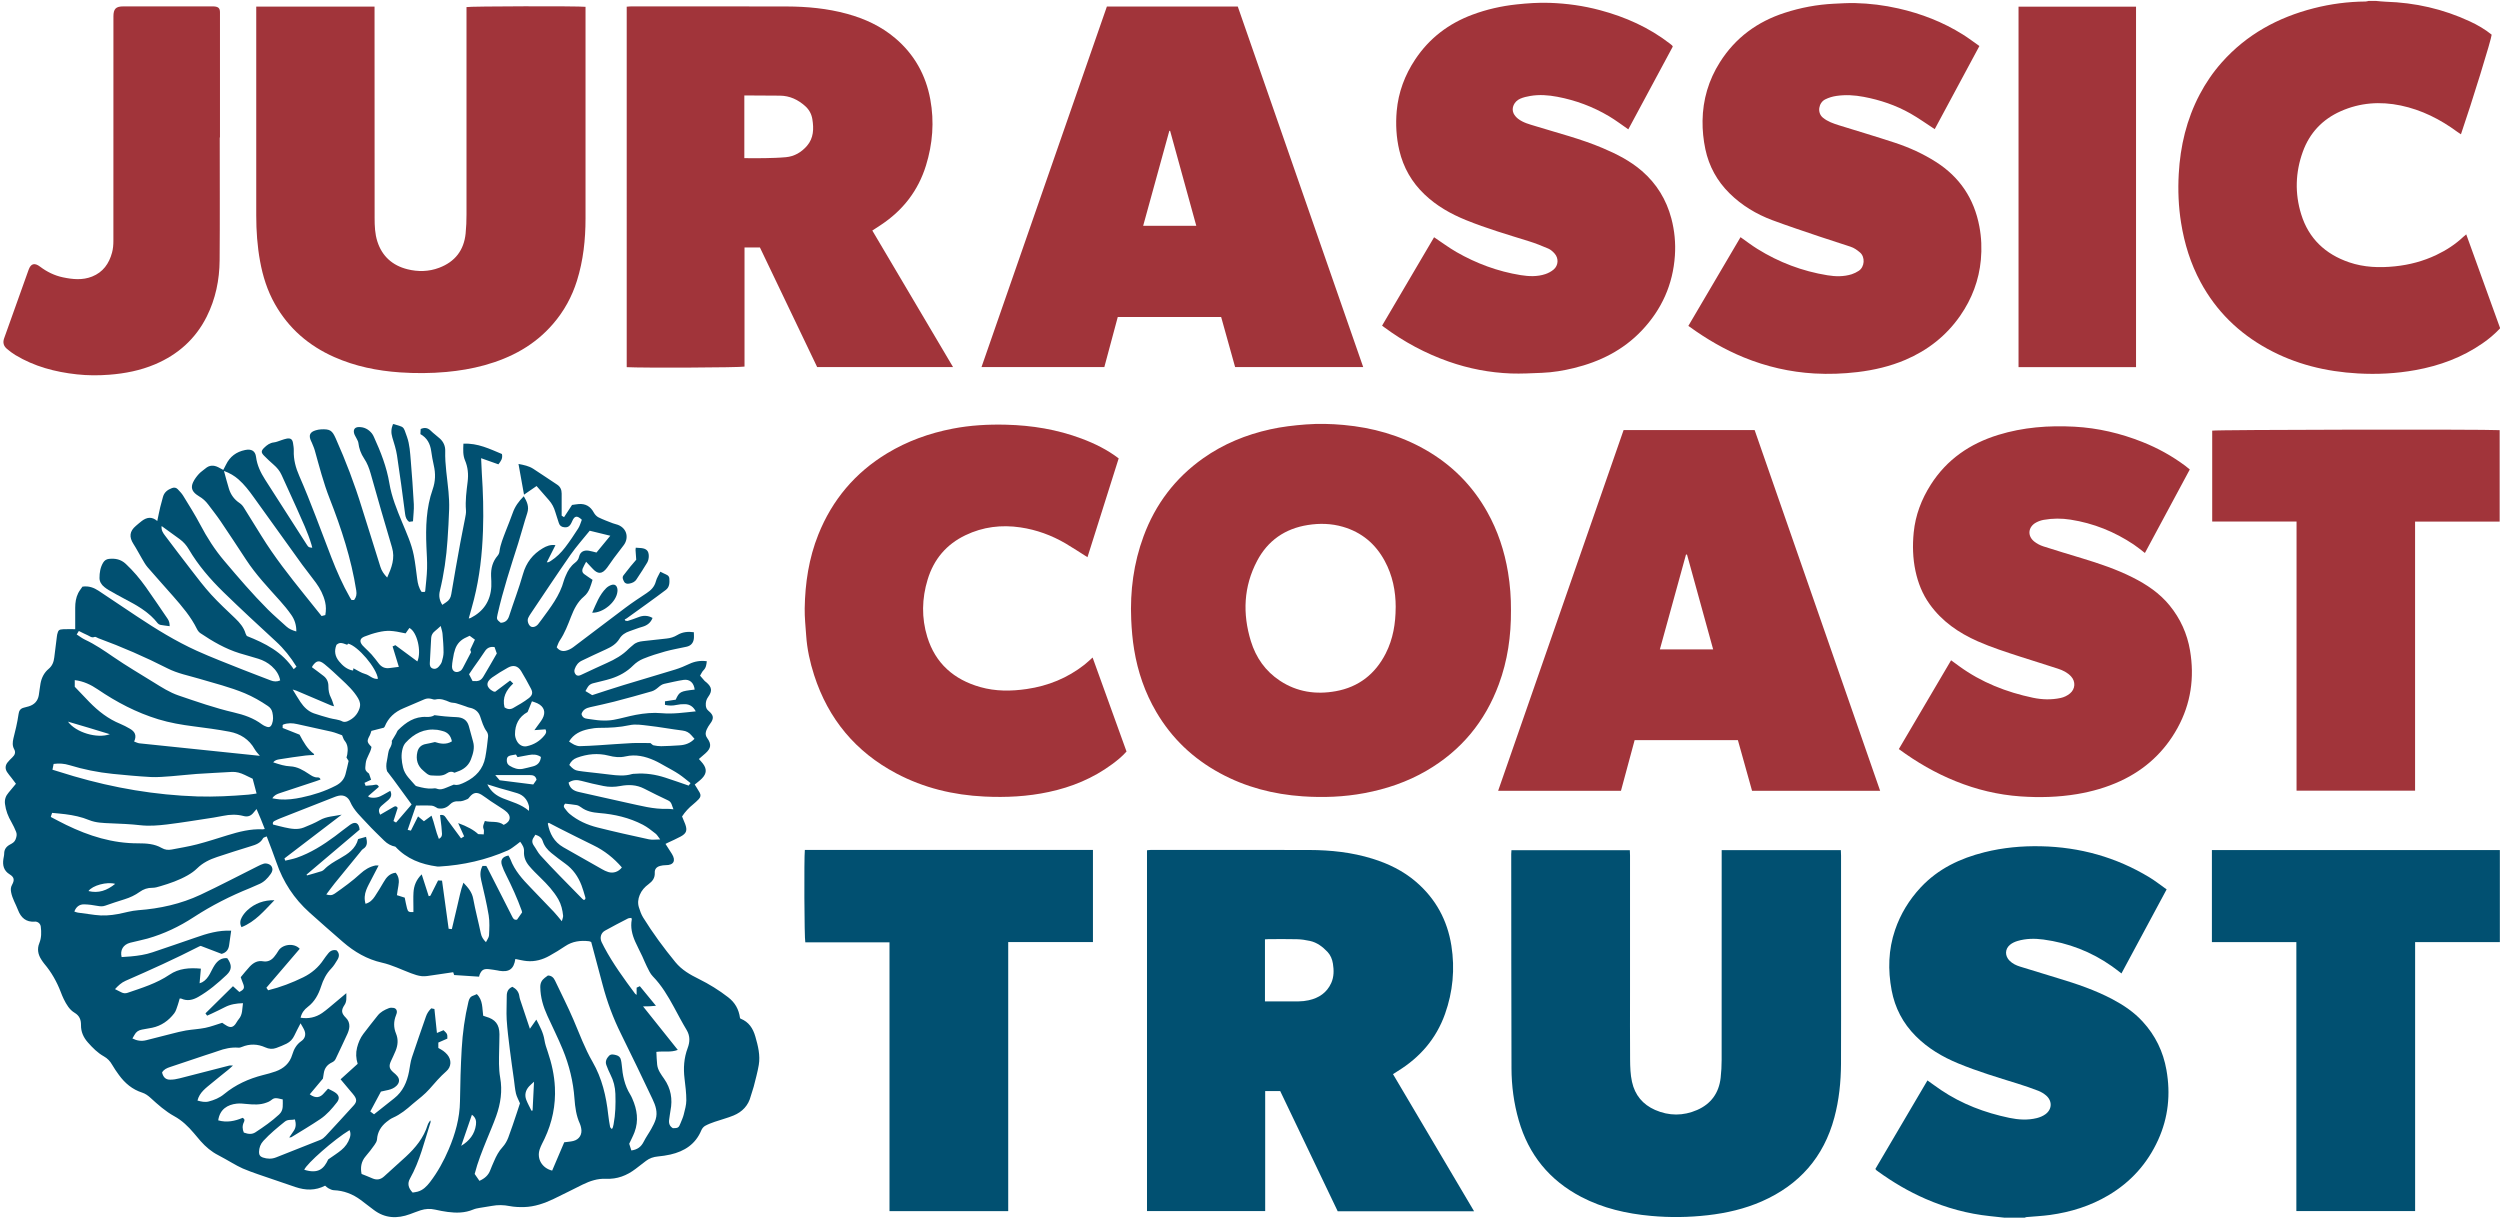
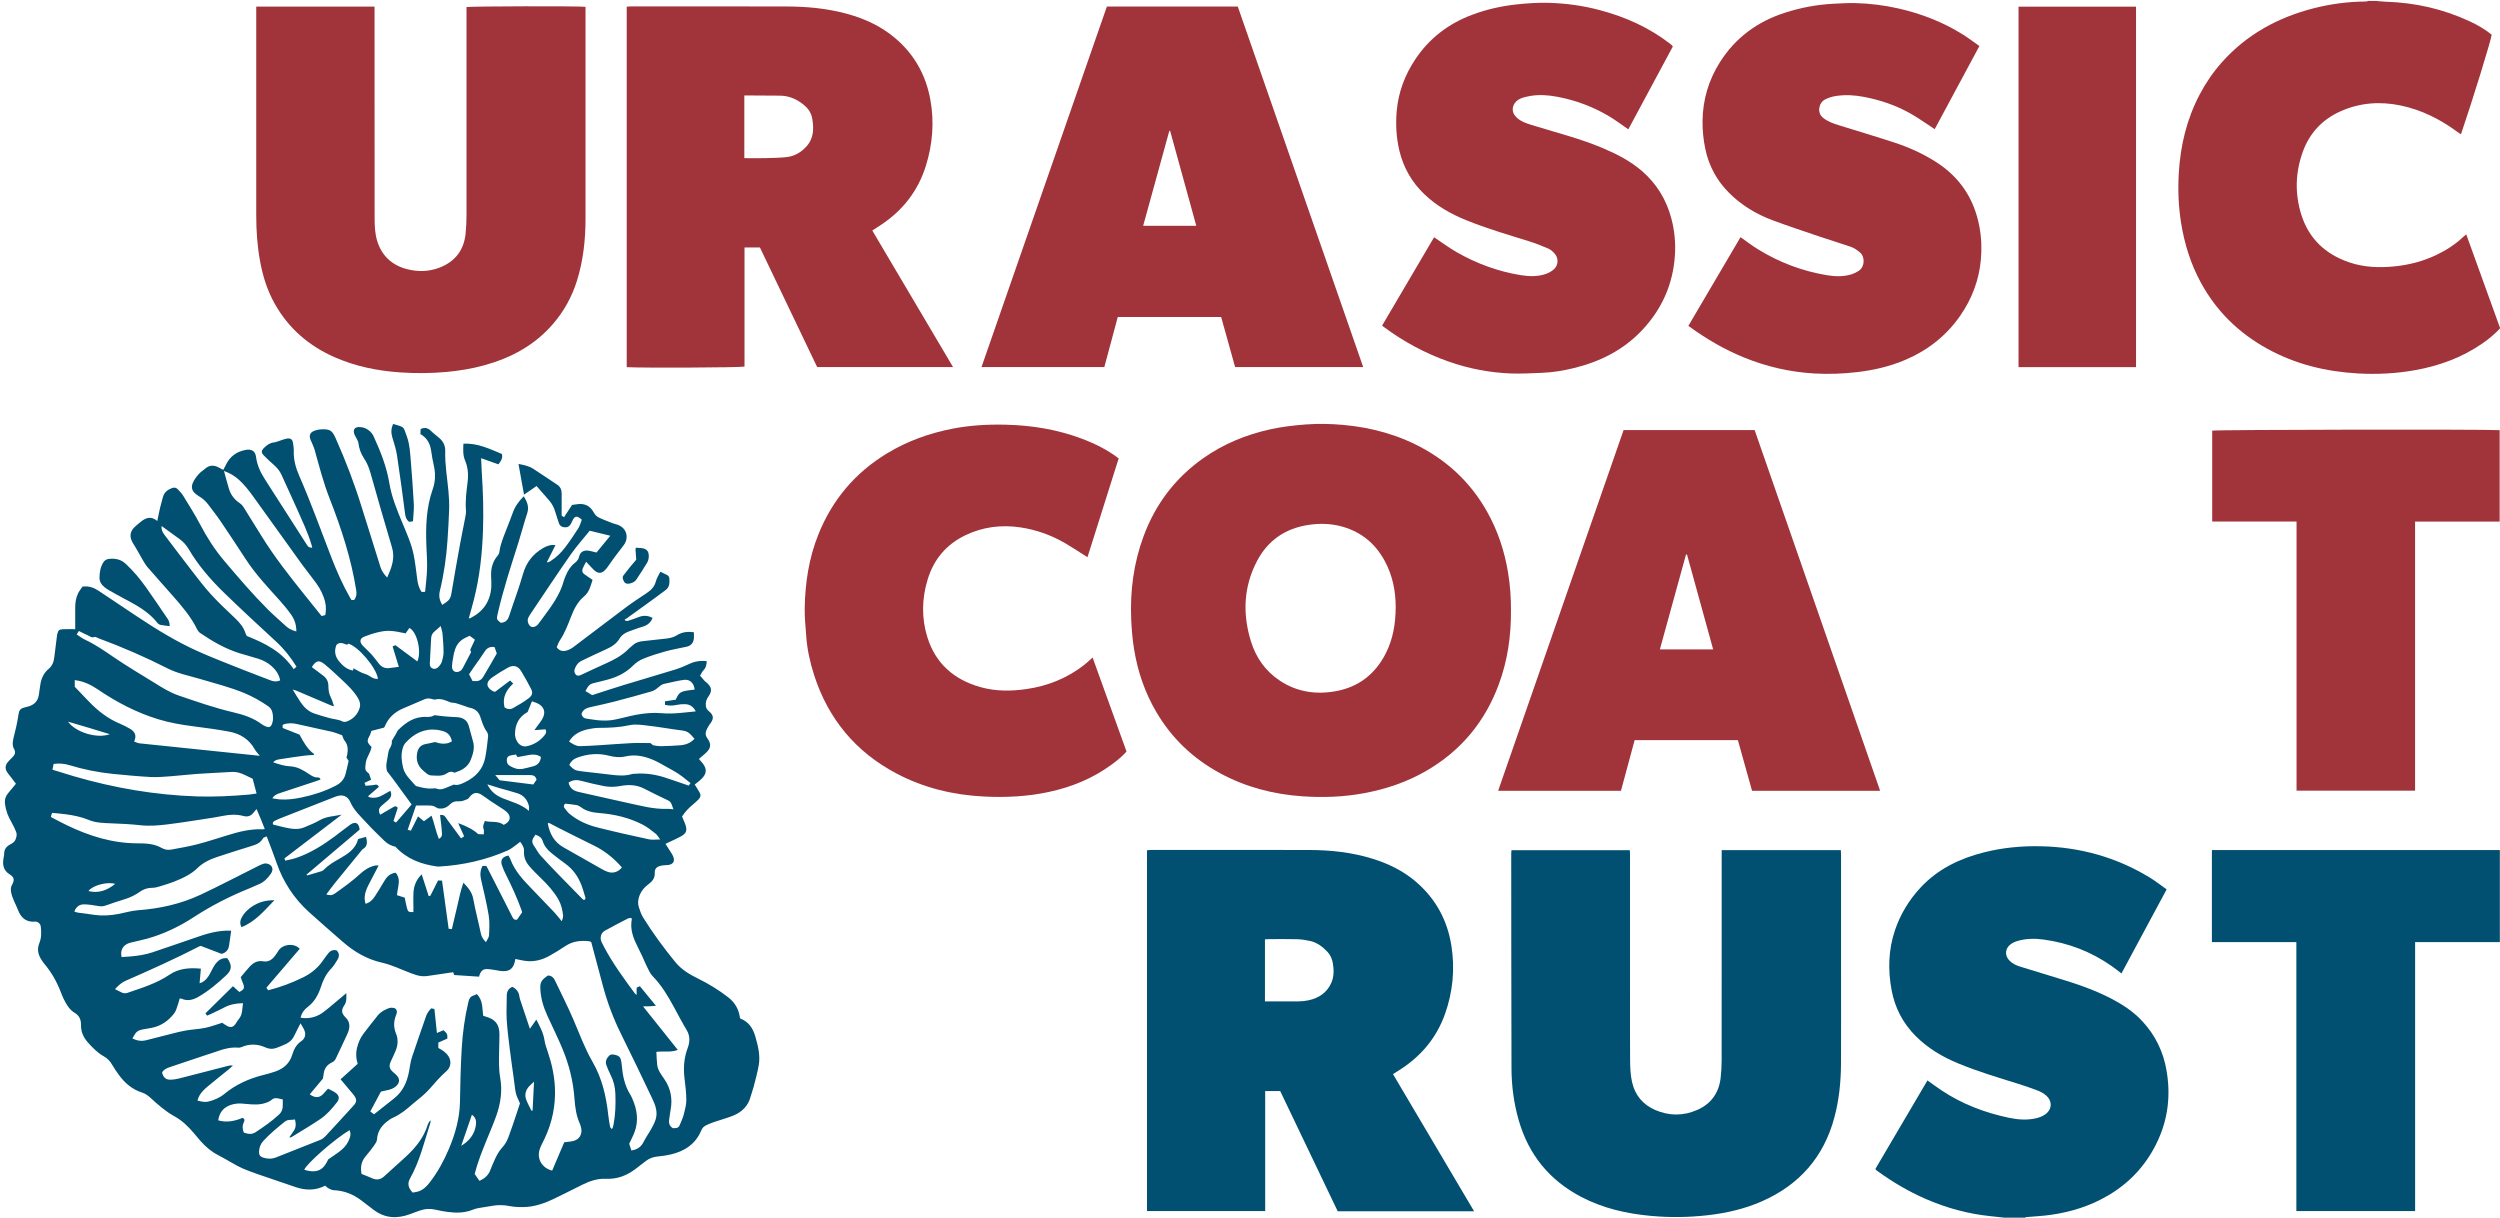
<svg xmlns="http://www.w3.org/2000/svg" id="a" width="656.8" height="320" viewBox="0 0 656.8 320">
  <defs>
    <style>.b{fill:#015071;}.b,.c{stroke-width:0px;}.c{fill:#a1343a;}</style>
  </defs>
  <path class="b" d="M526.72,319.92c-1.3-.14-2.59-.28-3.89-.42-5.88-.61-11.5-2.16-16.92-4.52-4.45-1.94-8.6-4.38-12.52-7.22-.16-.12-.32-.23-.48-.36-.06-.05-.09-.13-.21-.3,4.53-7.71,9.1-15.47,13.68-23.25,1.23.87,2.38,1.72,3.56,2.52,5.47,3.68,11.52,5.97,17.94,7.31,2.4.5,4.84.66,7.25.06.79-.2,1.61-.54,2.26-1.02,1.77-1.3,1.82-3.5.15-4.93-.6-.51-1.31-.93-2.04-1.22-1.78-.69-3.59-1.31-5.42-1.88-5.25-1.63-10.52-3.2-15.61-5.31-4.17-1.72-7.99-3.98-11.2-7.21-3.34-3.36-5.43-7.38-6.3-12-1-5.34-.87-10.65.9-15.85,1.44-4.22,3.71-7.93,6.75-11.19,4.58-4.9,10.35-7.63,16.74-9.23,4.87-1.22,9.84-1.68,14.85-1.57,10.22.22,19.77,2.87,28.53,8.19,1.53.93,2.93,2.05,4.48,3.14-3.98,7.41-7.9,14.71-11.87,22.08-.88-.67-1.68-1.31-2.52-1.9-5.42-3.81-11.44-6.13-17.99-7.01-2.26-.3-4.56-.28-6.78.38-.71.21-1.44.54-2,1.01-1.37,1.15-1.35,2.95-.08,4.2.76.75,1.7,1.2,2.69,1.51,3.35,1.05,6.7,2.07,10.05,3.08,4.89,1.47,9.71,3.11,14.25,5.5,2.95,1.56,5.68,3.4,7.95,5.88,3.34,3.63,5.4,7.88,6.25,12.71,1.12,6.34.5,12.49-2.18,18.38-2.83,6.22-7.19,11.07-13.07,14.55-4.74,2.81-9.89,4.41-15.32,5.16-2.05.28-4.13.38-6.2.56-.15.01-.29.1-.44.15h-5.28Z" />
  <path class="c" d="M624.16.24c.86.07,1.72.18,2.59.21,7.74.23,15.15,1.91,22.17,5.19,2.02.94,3.96,2.06,5.69,3.47-.03,1.08-5.23,17.91-8.07,26.17-.33-.23-.66-.43-.97-.65-4.48-3.3-9.36-5.76-14.83-6.91-5.41-1.13-10.71-.76-15.79,1.5-4.8,2.13-8.17,5.71-9.95,10.63-1.96,5.4-2.13,10.96-.43,16.45,1.96,6.36,6.33,10.47,12.58,12.61,3.92,1.34,7.96,1.48,12.05,1.06,3.8-.39,7.44-1.35,10.88-2.99,2.61-1.24,5.01-2.8,7.12-4.79.2-.18.41-.35.73-.62,2.99,8.28,5.94,16.45,8.91,24.67-1.41,1.51-2.97,2.82-4.64,3.97-5.33,3.69-11.25,5.87-17.6,7.02-5.02.91-10.08,1.17-15.14.88-8.36-.47-16.36-2.4-23.76-6.47-7.54-4.14-13.45-9.91-17.55-17.5-2.64-4.88-4.25-10.09-5.13-15.56-.69-4.28-.86-8.59-.62-12.89.4-7.31,2.06-14.32,5.49-20.85,1.6-3.05,3.54-5.88,5.83-8.46,6.52-7.33,14.73-11.8,24.15-14.21,4.46-1.14,8.99-1.73,13.6-1.77.27,0,.53-.1.8-.15.64,0,1.28,0,1.92,0Z" />
  <path class="b" d="M110.45,114.01c.03-.49.05-.88.07-1.3.99-.44,1.83-.36,2.63.43.76.76,1.66,1.38,2.45,2.11.92.86,1.4,1.94,1.37,3.21-.1,3.61.54,7.16.86,10.74.13,1.51.22,3.03.17,4.55-.08,2.71-.25,5.42-.43,8.13-.3,4.51-.94,8.97-2.01,13.36-.33,1.37-.1,2.5.65,3.67.35-.24.67-.47,1-.68.78-.5,1.2-1.16,1.35-2.13.74-4.49,1.55-8.96,2.36-13.44.39-2.16.86-4.3,1.26-6.46.13-.7.3-1.43.24-2.13-.21-2.53.14-5.03.44-7.52.24-1.96.07-3.81-.7-5.62-.57-1.37-.48-2.8-.41-4.36,3.75-.2,6.92,1.38,10.12,2.71.27,1.22-.34,1.94-.93,2.71-1.5-.53-2.94-1.04-4.54-1.61.07,1.41.1,2.64.18,3.86.34,5.07.49,10.14.31,15.21-.21,6.08-.87,12.1-2.37,18.02-.42,1.65-.89,3.28-1.37,5.01.21-.05.37-.06.49-.12,3.38-1.72,5.23-4.47,5.44-8.26.05-.91-.03-1.84-.06-2.76-.07-1.98.38-3.79,1.71-5.34.25-.29.44-.69.48-1.06.24-1.93,1.01-3.68,1.68-5.47.59-1.56,1.26-3.1,1.8-4.68.59-1.71,1.6-3.11,2.92-4.41.82,1.37,1.47,2.71.91,4.42-.86,2.61-1.54,5.28-2.37,7.9-1.97,6.19-4,12.36-5.43,18.7-.28,1.26-.26,1.35.83,2.22,1.16-.06,1.84-.63,2.21-1.78,1.18-3.68,2.59-7.29,3.63-11,.86-3.05,2.59-5.26,5.24-6.82.95-.56,1.98-.98,3.3-.8-.78,1.54-1.5,2.98-2.27,4.5.46.08.76-.17,1.07-.37,1.47-.94,2.69-2.16,3.73-3.52,1.23-1.61,2.37-3.31,3.46-5.02.44-.69.64-1.53.94-2.26-1.27-1.19-1.92-1.06-2.55.41-.55,1.29-1.06,1.67-2.09,1.56-.7-.08-1.18-.4-1.4-1.11-.3-.99-.66-1.96-.95-2.96-.33-1.13-.86-2.14-1.64-3.03-1.07-1.23-2.15-2.46-3.26-3.73-1.11.76-2.12,1.46-3.3,2.27-.49-2.73-.96-5.34-1.45-8.07,1.41.27,2.72.53,3.86,1.26,2.11,1.36,4.18,2.79,6.29,4.17.86.56,1.19,1.37,1.19,2.34.01,1.92,0,3.83,0,5.82.18.11.37.23.63.39.7-1.07,1.38-2.1,2.1-3.21.54-.07,1.12-.18,1.71-.23,1.83-.16,3.13.61,4.01,2.24.27.5.73,1,1.23,1.25,1.21.6,2.48,1.06,3.74,1.55.44.17.92.25,1.37.42,2.55,1.01,2.84,3.66,1.47,5.4-.86,1.1-1.71,2.21-2.54,3.34-.62.83-1.17,1.71-1.8,2.54-1.31,1.74-2.43,1.76-3.89.12-.47-.53-.97-1.03-1.6-1.7-.36.7-.69,1.22-.91,1.79-.2.51-.12,1.06.35,1.41.69.51,1.41.98,2.25,1.55-.48,1.47-.81,3.17-2.26,4.38-1.67,1.39-2.62,3.3-3.39,5.29-.84,2.15-1.65,4.31-2.95,6.25-.37.55-.56,1.21-.82,1.8.68.91,1.53,1.11,2.41.9.68-.16,1.36-.5,1.92-.92,4.6-3.45,9.16-6.96,13.77-10.41,1.79-1.34,3.66-2.57,5.52-3.8,1.17-.77,2.07-1.67,2.44-3.11.22-.87.76-1.66,1.17-2.52.34.17.63.3.9.45.62.32,1.42.46,1.47,1.38.06,1.1.05,2.21-.93,2.95-1.62,1.23-3.27,2.42-4.92,3.62-1.78,1.29-3.57,2.57-5.35,3.85-.16.12-.35.2-.53.29l.13.31c.23.03.49.13.69.07.91-.29,1.82-.59,2.71-.95,1.3-.53,2.56-.52,3.78.18-.47,1.22-1.37,1.95-2.66,2.32-1.15.32-2.26.78-3.39,1.16-1.1.37-2.03.97-2.63,1.96-.85,1.41-2.15,2.18-3.6,2.83-2.11.94-4.19,1.95-6.28,2.94-.96.45-1.55,1.22-1.89,2.21-.19.55-.08,1.04.28,1.45.38.43.89.32,1.33.12,1.31-.59,2.6-1.22,3.9-1.82.98-.45,1.96-.9,2.94-1.34,2.13-.95,4.14-2.08,5.78-3.77.33-.34.74-.61,1.09-.94.74-.69,1.64-.93,2.62-1.03,2.07-.2,4.12-.48,6.19-.68,1.02-.1,1.95-.39,2.82-.92,1.32-.8,2.75-.96,4.35-.74,0,.59.07,1.19-.01,1.77-.16,1.1-.81,1.8-1.91,2.04-1.87.41-3.76.73-5.61,1.24-1.95.54-3.9,1.16-5.77,1.92-.97.39-1.92,1.04-2.66,1.78-1.65,1.67-3.63,2.74-5.81,3.44-1.55.5-3.17.8-4.74,1.23-.4.11-.82.33-1.09.63-.34.37-.55.86-.88,1.41.62.38,1.18.72,1.77,1.07,2.77-.89,5.49-1.81,8.23-2.64,4.53-1.39,9.09-2.7,13.62-4.1,1.25-.39,2.47-.9,3.65-1.46,1.45-.68,2.94-.94,4.61-.71-.1.9-.19,1.72-.88,2.39-.35.34-.55.85-.89,1.4.42.48.79.93,1.18,1.36.13.15.31.25.46.38,1.46,1.25,1.63,2.27.5,3.83-.51.7-.68,1.42-.63,2.24.04.54.2,1.01.64,1.37.18.15.36.32.53.49.79.82.88,1.48.3,2.48-.24.41-.57.77-.81,1.19-.25.45-.51.91-.63,1.4-.15.59-.05,1.13.35,1.68,1.15,1.58,1,2.66-.46,3.97-.55.5-1.12.97-1.74,1.51.4.45.73.78,1.01,1.15,1.11,1.42,1.06,2.66-.2,3.95-.55.57-1.21,1.03-1.9,1.61.14.22.3.47.46.73.27.44.54.88.81,1.33.37.63.3,1.24-.2,1.76-.47.49-.97.95-1.49,1.38-1.13.91-2.1,1.95-2.91,3.18.28.67.57,1.32.82,1.99.61,1.66.35,2.45-1.17,3.28-1.12.61-2.29,1.11-3.45,1.66-.17.08-.34.17-.55.28.6.93,1.16,1.79,1.7,2.66,1.07,1.74.47,2.95-1.67,2.93-.47,0-.96.07-1.42.19-.95.25-1.48.82-1.43,1.8.07,1.38-.61,2.25-1.63,3-1.01.74-1.83,1.64-2.32,2.83-.45,1.08-.56,2.18-.21,3.28.28.91.61,1.84,1.1,2.64,2.55,4.11,5.41,8,8.48,11.74,1.69,2.06,3.85,3.28,6.16,4.42,2.72,1.35,5.3,2.94,7.71,4.81,1.78,1.38,2.79,3.11,3.11,5.47.06.05.1.13.17.15,2.15.86,3.24,2.55,3.86,4.71.7,2.44,1.32,4.89.9,7.43-.32,1.92-.86,3.81-1.33,5.7-.21.85-.56,1.66-.78,2.51-.63,2.48-2.23,4.13-4.51,5.08-1.61.67-3.32,1.09-4.98,1.67-.86.3-1.72.62-2.51,1.06-.41.23-.79.7-.98,1.15-1.52,3.66-4.42,5.53-8.13,6.38-1.09.25-2.2.4-3.31.51-1.15.11-2.18.46-3.09,1.15-.92.7-1.84,1.41-2.76,2.12-2.3,1.75-4.83,2.73-7.78,2.59-2.16-.1-4.18.57-6.1,1.51-2.54,1.24-5.05,2.56-7.61,3.77-2.46,1.17-5.03,2.08-7.79,2.15-1.27.03-2.57-.02-3.81-.26-1.56-.31-3.08-.34-4.63-.05-1.1.2-2.21.34-3.31.54-.55.1-1.11.2-1.62.42-2.18.92-4.43.93-6.71.63-1.11-.15-2.21-.36-3.3-.61-1.28-.29-2.54-.23-3.78.17-.95.31-1.87.67-2.81,1.02-3.36,1.24-6.56,1.13-9.52-1.11-1.15-.87-2.28-1.76-3.43-2.61-2.1-1.56-4.44-2.47-7.09-2.57-.48-.02-.97-.29-1.42-.52-.31-.16-.56-.44-.85-.67-2.55,1.33-5.16,1.25-7.79.36-3.28-1.11-6.56-2.23-9.84-3.36-1.35-.47-2.7-.96-4.01-1.52-.95-.41-1.84-.94-2.75-1.44-1.22-.67-2.41-1.41-3.66-2.04-1.81-.92-3.32-2.21-4.65-3.71-.61-.69-1.19-1.4-1.78-2.1-1.48-1.75-3.11-3.33-5.14-4.44-2.33-1.28-4.3-3.05-6.24-4.82-.66-.6-1.34-1.1-2.2-1.38-2.57-.82-4.53-2.47-6.1-4.63-.63-.87-1.26-1.76-1.79-2.69-.53-.94-1.22-1.67-2.15-2.19-1.67-.93-2.98-2.27-4.23-3.68-1.15-1.3-1.83-2.79-1.8-4.56.02-1.36-.39-2.45-1.66-3.21-1.38-.82-2.17-2.2-2.87-3.61-.3-.61-.55-1.24-.79-1.87-1.04-2.7-2.44-5.19-4.32-7.41-.28-.33-.52-.71-.76-1.07-.89-1.35-1.17-2.82-.55-4.33.58-1.43.56-2.87.39-4.34-.08-.71-.62-1.24-1.31-1.33-.08-.01-.16-.01-.24,0-2.32.19-3.67-1.04-4.44-3.06-.59-1.56-1.5-2.99-1.81-4.67-.13-.71-.11-1.3.25-1.95.7-1.27.57-2-.63-2.74-1.57-.97-1.89-2.37-1.65-4.03.07-.47.21-.95.21-1.42,0-1.19.63-1.92,1.62-2.43.57-.3,1.1-.62,1.36-1.27.25-.65.44-1.31.17-1.98-.36-.88-.76-1.75-1.23-2.57-.88-1.5-1.5-3.07-1.71-4.81-.14-1.15.2-2.11.95-2.97.63-.72,1.23-1.47,1.93-2.32-.4-.53-.79-1.05-1.19-1.58-.39-.51-.82-.98-1.16-1.52-.51-.82-.48-1.69.11-2.46.39-.5.85-.95,1.31-1.39.66-.62.92-1.31.46-2.14-.51-.91-.41-1.86-.2-2.8.22-1.01.51-2.01.73-3.03.24-1.13.48-2.26.63-3.4.11-.85.47-1.42,1.31-1.65.46-.12.93-.23,1.38-.37,1.47-.45,2.38-1.42,2.63-2.95.17-1.02.26-2.06.45-3.08.28-1.49.95-2.83,2.12-3.8.98-.82,1.35-1.84,1.49-3.02.23-1.82.45-3.64.68-5.46.02-.2.05-.4.09-.59.27-1.12.46-1.31,1.62-1.36,1.03-.05,2.06-.01,3.11-.01,0-1.98,0-3.81,0-5.65,0-1.33.19-2.64.79-3.84.32-.63.78-1.18,1.12-1.69,1.68-.24,3,.28,4.22,1.08,3.36,2.23,6.7,4.49,10.06,6.72,5.06,3.36,10.23,6.55,15.76,9.06,3.92,1.77,7.95,3.3,11.94,4.9,2.48.99,4.99,1.91,7.47,2.88.81.32,1.61.38,2.49,0-.28-1.54-1.11-2.72-2.21-3.72-1.02-.93-2.23-1.56-3.53-1.97-1.63-.52-3.3-.94-4.93-1.45-3.73-1.16-7.07-3.1-10.29-5.27-.38-.25-.7-.68-.9-1.09-1.58-3.23-3.9-5.92-6.24-8.6-2.24-2.55-4.52-5.07-6.74-7.64-.59-.69-1.03-1.51-1.49-2.29-.75-1.27-1.42-2.58-2.22-3.82-1.19-1.85-1.02-3.35.64-4.75.52-.44,1.03-.89,1.57-1.3,1.28-.95,2.59-1.23,4.05.02.27-1.29.5-2.47.78-3.65.21-.89.47-1.77.71-2.66.33-1.25,1.24-1.91,2.37-2.34.58-.22,1.12-.14,1.54.32.48.53,1.01,1.05,1.38,1.65,1.54,2.52,3.13,5.01,4.5,7.62,1.79,3.41,3.84,6.62,6.34,9.56,3.69,4.36,7.4,8.71,11.44,12.75,1.55,1.55,3.24,2.97,4.85,4.46.73.67,1.6,1.02,2.62,1.31.03-1.63-.43-3.08-1.3-4.33-.91-1.31-1.93-2.55-2.99-3.73-3.12-3.48-6.34-6.87-8.91-10.8-2.21-3.37-4.42-6.74-6.68-10.08-1.03-1.52-2.18-2.96-3.28-4.43-.65-.87-1.45-1.6-2.4-2.14-.24-.14-.47-.3-.69-.47-1.17-.88-1.5-1.9-.86-3.24.37-.78.91-1.5,1.49-2.14.5-.56,1.17-.97,1.74-1.46,1.04-.9,2.16-.92,3.34-.34.43.21.84.45,1.35.72.24-.47.49-.92.71-1.37,1.02-2.13,2.72-3.39,5.02-3.86,1.64-.34,2.68.2,2.88,1.82.28,2.21,1.21,4.12,2.37,5.94,3.62,5.69,7.27,11.36,10.92,17.04.5.77.51.76,1.48.88-.07-.28-.13-.54-.2-.79-.98-3.3-2.48-6.39-3.86-9.53-1.3-2.96-2.7-5.87-4.01-8.82-.49-1.09-1.22-1.94-2.11-2.71-.84-.73-1.66-1.5-2.45-2.3-.84-.84-.85-1.3-.01-2.12.71-.7,1.49-1.29,2.57-1.41.66-.07,1.29-.38,1.94-.58.49-.15.98-.35,1.49-.43.97-.14,1.42.2,1.58,1.17.11.67.22,1.35.2,2.02-.08,2.33.52,4.52,1.44,6.61,3.09,7.05,5.67,14.29,8.45,21.46,1.4,3.61,2.96,7.15,4.88,10.52.12.21.26.4.4.63h.69c.58-.76.71-1.52.56-2.47-1.31-8.36-3.93-16.35-7-24.19-1.62-4.13-2.72-8.42-3.91-12.68-.2-.72-.54-1.4-.81-2.1-.04-.11-.11-.21-.16-.32-.69-1.5-.32-2.36,1.24-2.82.42-.12.86-.21,1.29-.24,2.52-.15,3.04.33,3.96,2.39,2.63,5.9,4.93,11.92,6.83,18.1,1.61,5.22,3.31,10.41,4.9,15.63.33,1.08.93,1.91,1.78,2.81,1.16-2.59,2.13-5.06,1.26-7.94-1.93-6.45-3.78-12.93-5.61-19.42-.4-1.4-.9-2.72-1.71-3.92-.84-1.25-1.33-2.62-1.51-4.11-.05-.41-.31-.8-.49-1.18-.22-.46-.54-.9-.65-1.39-.22-.98.25-1.56,1.25-1.58,1.41-.02,2.55.57,3.43,1.66.22.27.39.6.54.93,1.79,3.92,3.36,7.9,4.07,12.2.59,3.55,1.96,6.89,3.33,10.2,1.17,2.83,2.47,5.64,3.07,8.66.41,2.07.63,4.18.91,6.28.16,1.2.42,2.35,1.16,3.38h.8c.06-.08.14-.14.14-.2.18-1.99.44-3.97.49-5.97.05-1.91-.09-3.83-.17-5.74-.21-5.09-.07-10.16,1.64-15.02.75-2.13.79-4.19.29-6.34-.29-1.24-.5-2.51-.68-3.77-.27-1.88-1.05-3.42-2.85-4.43ZM87.74,185.54c-.26-.07-.52-.1-.77-.21-3.04-1.29-6.08-2.59-9.12-3.88-.24-.1-.5-.16-.96-.3.76,1.22,1.37,2.28,2.05,3.29.88,1.31,1.99,2.42,3.51,2.97,1.34.48,2.73.84,4.1,1.24,1.14.33,2.35.32,3.44.9.33.17.9.11,1.27-.05,1.54-.65,2.65-1.75,3.18-3.37.32-.95.16-1.8-.37-2.69-1.16-1.96-2.8-3.48-4.42-5-1.43-1.34-2.85-2.68-4.36-3.92-1.43-1.17-2.19-1-3.21.48-.06.09-.08.21-.12.3,1.04.78,2.08,1.52,3.08,2.31.87.69,1.25,1.61,1.24,2.73,0,1.03.17,2.02.67,2.97.36.69.54,1.48.8,2.22,0,0-.02.02-.02.02ZM75.98,298.78l.03.02c.38-.56.76-1.12,1.14-1.67.65-.92.64-1.9.34-3.03-.92.22-1.85-.09-2.67.58-1.96,1.58-3.91,3.18-5.62,5.04-.76.82-1.13,1.81-1.15,2.94-.01.74.3,1.2,1,1.44,1.18.39,2.34.43,3.51-.04,3.89-1.54,7.78-3.06,11.66-4.62.5-.2.95-.59,1.32-.98,2.48-2.66,4.93-5.35,7.38-8.04.82-.9.85-1.59.14-2.57-.28-.39-.6-.75-.91-1.11-.87-1.04-1.74-2.08-2.67-3.19,1.52-1.38,3-2.71,4.49-4.06-.45-1.44-.52-2.85-.16-4.27.33-1.29.84-2.51,1.63-3.57,1.21-1.63,2.51-3.21,3.76-4.81.77-.99,1.83-1.53,2.95-1.97.38-.15.87-.15,1.28-.07.66.13.95.7.8,1.37-.05.19-.11.38-.19.57-.65,1.6-.65,3.22,0,4.79.64,1.55.5,3.04-.1,4.53-.37.92-.82,1.82-1.23,2.72-.6,1.31-.44,2.02.64,2.95.36.31.75.62,1.04.99.66.83.58,1.71-.16,2.48-.6.63-1.37.95-2.19,1.15-.65.15-1.31.29-1.96.43-.94,1.77-1.86,3.48-2.8,5.23.35.26.63.47.99.74,1.77-1.41,3.51-2.81,5.27-4.18,2.31-1.8,3.38-4.27,3.92-7.04.24-1.25.36-2.54.76-3.74,1.17-3.6,2.47-7.15,3.69-10.74.28-.82.73-1.49,1.39-2.14.26.05.56.11.83.17.22,2.12.43,4.16.66,6.3.69-.29,1.23-.51,1.74-.73,1,.95,1.03,1.02,1,2.21-.75.33-1.57.69-2.37,1.04v1.42c.47.27.9.48,1.28.76.38.28.75.61,1.06.97,1.17,1.38,1.12,3.21-.24,4.39-1.64,1.43-3.03,3.07-4.45,4.69-.6.69-1.29,1.31-1.98,1.91-.78.69-1.62,1.29-2.4,1.98-1.59,1.41-3.21,2.75-5.18,3.62-.61.27-1.17.68-1.7,1.11-1.46,1.18-2.37,2.65-2.5,4.59-.03.51-.37,1.04-.68,1.48-.72,1.01-1.47,2-2.28,2.93-1.24,1.43-1.43,3.04-1.09,4.67,1.02.41,1.94.76,2.84,1.16,1.16.51,2.17.32,3.09-.53,1.89-1.72,3.8-3.42,5.68-5.15,2.55-2.36,4.72-4.99,5.76-8.39.13-.42.44-.78.66-1.17.13.22.13.38.08.52-1.61,4.99-2.79,10.14-5.4,14.78-.73,1.29-.44,2.48.7,3.67.39-.07.86-.12,1.31-.24,1.42-.39,2.4-1.4,3.26-2.52,2.02-2.64,3.61-5.55,4.91-8.6,1.72-4.03,2.9-8.21,2.96-12.61.06-4.6.19-9.18.45-13.77.24-4.2.8-8.33,1.78-12.42.18-.75.48-1.33,1.26-1.58.33-.11.64-.27.93-.4,1.65,1.61,1.39,3.71,1.68,5.68.22.08.44.17.66.23,2.52.69,3.6,2.05,3.61,4.64,0,1.4-.06,2.8-.08,4.2-.04,2.4-.15,4.8.27,7.18.62,3.48.12,6.84-1.05,10.12-.75,2.1-1.64,4.14-2.48,6.21-1.18,2.92-2.37,5.83-3.17,8.99.4.58.83,1.2,1.25,1.81,1.37-.61,2.36-1.46,2.86-2.83.29-.78.64-1.54.97-2.31.58-1.36,1.25-2.65,2.28-3.76.63-.69,1.12-1.56,1.46-2.44.81-2.12,1.5-4.29,2.23-6.44.31-.9.59-1.81.85-2.59-.4-.95-.85-1.73-1.05-2.57-.27-1.16-.36-2.36-.52-3.55-.37-2.69-.77-5.37-1.1-8.06-.32-2.61-.66-5.23-.82-7.86-.12-2.03.04-4.08.02-6.11-.01-1.16.37-2,1.49-2.46.98.54,1.66,1.28,1.82,2.47.08.62.32,1.23.52,1.83.73,2.21,1.47,4.41,2.25,6.73.6-.86,1.13-1.6,1.69-2.41.91,1.76,1.83,3.41,2.13,5.35.16,1.05.52,2.08.87,3.1,1.03,3.04,1.73,6.15,1.88,9.35.23,4.71-.7,9.2-2.71,13.47-.44.94-.97,1.84-1.29,2.82-.82,2.48.64,4.94,3.28,5.58,1.07-2.51,2.14-5.03,3.17-7.44.89-.12,1.65-.16,2.38-.34,1.6-.4,2.41-1.76,2.07-3.38-.08-.39-.17-.79-.33-1.14-.97-2.1-1.26-4.34-1.43-6.62-.32-4.45-1.37-8.75-3.06-12.86-1.24-3.02-2.71-5.94-4.06-8.91-1.09-2.38-1.82-4.83-1.86-7.49-.02-1.09.37-1.84,1.17-2.46.28-.22.57-.42.84-.62.96.03,1.49.56,1.86,1.34,1.62,3.42,3.35,6.79,4.84,10.27,1.6,3.73,2.98,7.55,5.03,11.09,2.47,4.28,3.58,9.01,4.11,13.89.11,1.07.3,2.13.49,3.19.03.19.28.34.48.58.14-.27.22-.36.25-.47.08-.27.14-.54.19-.81.5-2.64.56-5.32.47-8-.06-1.77-.48-3.46-1.3-5.05-.42-.81-.76-1.67-1.08-2.52-.34-.94.07-1.74.69-2.39.54-.57,1.25-.36,1.92-.19.7.18,1.1.61,1.24,1.3.08.39.16.78.19,1.18.23,2.77.74,5.45,2.24,7.86.21.34.38.7.54,1.07,1.27,2.87,1.72,5.8.59,8.82-.38,1-.89,1.95-1.4,3.05.17.51.37,1.14.57,1.76,1.57-.22,2.57-.95,3.24-2.3.58-1.17,1.37-2.24,2-3.39.44-.79.87-1.61,1.14-2.47.58-1.88-.02-3.65-.82-5.32-2.72-5.72-5.45-11.44-8.27-17.12-2.07-4.16-3.67-8.47-4.85-12.95-.99-3.73-1.99-7.46-2.99-11.21-.2-.08-.38-.19-.56-.21-2.24-.26-4.36,0-6.3,1.31-1.32.9-2.69,1.72-4.08,2.5-1.84,1.04-3.84,1.6-5.97,1.4-1.01-.09-2.01-.36-3.02-.55-.4,2.66-1.63,3.54-4.29,3.1-.08-.01-.15-.05-.23-.06-.83-.13-1.65-.29-2.48-.37-1.35-.12-1.87.22-2.4,1.48-.06.14-.08.29-.13.5-2.23-.15-4.41-.29-6.55-.43-.1-.31-.17-.52-.25-.74-1.82.27-3.59.55-5.37.79-.95.13-1.92.34-2.85.25-.97-.09-1.94-.42-2.86-.77-2.53-.95-4.97-2.18-7.63-2.78-3.92-.88-7.26-2.84-10.25-5.43-2.96-2.56-5.9-5.15-8.81-7.76-4.03-3.62-6.91-8.01-8.67-13.15-.77-2.25-1.66-4.46-2.55-6.83-.39.19-.83.25-.96.48-.69,1.3-1.9,1.7-3.19,2.09-2.97.9-5.92,1.86-8.87,2.83-1.95.64-3.78,1.53-5.26,2.99-.74.73-1.56,1.29-2.47,1.82-2.27,1.3-4.71,2.14-7.19,2.87-.68.2-1.4.43-2.09.42-1.26-.02-2.35.36-3.35,1.08-1.21.87-2.54,1.49-3.96,1.93-1.71.54-3.42,1.08-5.11,1.69-.68.24-1.3.18-1.98.06-1.17-.22-2.36-.39-3.55-.41-1.22-.02-2.1.64-2.56,1.89.32.1.61.24.91.28,1.5.22,3,.4,4.5.61,2.04.28,4.06.14,6.07-.24,1.76-.33,3.5-.87,5.28-1,5.71-.42,11.21-1.64,16.38-4.06,5.09-2.39,10.06-5.01,15.09-7.52.5-.25,1-.5,1.54-.65.74-.2,1.72.18,2.03.71.42.71.25,1.34-.21,1.99-.85,1.2-1.83,2.21-3.23,2.75-.74.29-1.45.67-2.19.96-5.19,2.09-10.15,4.6-14.85,7.67-3.75,2.45-7.78,4.37-12.11,5.6-1.49.42-3.02.7-4.53,1.09-1.86.49-2.71,1.95-2.26,3.77.8-.06,1.59-.1,2.39-.17,1.95-.18,3.87-.45,5.74-1.09,3.73-1.29,7.48-2.51,11.2-3.83,3.09-1.1,6.2-2.01,9.45-1.84-.18,1.25-.37,2.53-.54,3.81-.16,1.2-.79,1.96-1.97,2.28-1.87-.71-3.73-1.42-5.49-2.1-.2.07-.28.09-.35.12-6.35,3.26-12.85,6.19-19.39,9.05-1.1.48-1.95,1.28-2.78,2.19.6.3,1.14.56,1.67.84.53.28,1.07.32,1.62.13,3.8-1.3,7.64-2.47,11.04-4.77,2.44-1.66,5.27-1.86,8.23-1.58-.11,1.3-.22,2.52-.34,3.84.32-.12.51-.17.68-.26.91-.5,1.51-1.29,2-2.17.43-.77.78-1.58,1.26-2.31.78-1.19,1.81-2.01,3.33-1.85,1.27,1.76,1.25,3.04-.17,4.39-2.3,2.17-4.7,4.21-7.46,5.79-1.43.82-2.88,1.15-4.45.44-.1-.04-.22-.02-.42-.03-.17.58-.3,1.15-.5,1.71-.27.74-.46,1.57-.93,2.18-1.47,1.92-3.37,3.28-5.78,3.79-.9.19-1.8.34-2.7.49-.88.15-1.55.59-1.97,1.4-.16.31-.35.6-.54.93,1.18.6,2.37.78,3.63.46,2.24-.57,4.47-1.15,6.72-1.71,1.23-.31,2.47-.64,3.72-.85,1.69-.28,3.41-.35,5.08-.69,1.51-.31,2.96-.88,4.44-1.33.42.27.83.59,1.29.83.92.49,1.54.35,2.19-.49.31-.41.53-.9.87-1.29,1.05-1.23.88-2.72,1.11-4.2-1.76.05-3.31.3-4.76,1.05-1.13.59-2.29,1.13-3.44,1.68-.39.19-.78.35-1.22.55-.15-.21-.26-.36-.44-.61,2.43-2.39,4.83-4.76,7.23-7.13.63.57,1.15,1.05,1.67,1.52,1.33-.69,1.47-1.09.9-2.44-.2-.47-.35-.95-.53-1.45.83-.98,1.56-1.93,2.38-2.8.94-.98,2.02-1.64,3.51-1.37,1.14.2,2.13-.24,2.87-1.15.4-.5.79-1.01,1.1-1.56.97-1.72,4.08-2.26,5.64-.58-2.92,3.41-5.84,6.83-8.76,10.23.19.28.32.47.46.67,3.23-.8,6.27-1.96,9.21-3.4,2.19-1.07,4.01-2.61,5.36-4.66.37-.57.8-1.1,1.22-1.63.57-.72,1.3-1.02,2.19-.8.78.76.75,1.6.25,2.43-.5.82-.99,1.67-1.65,2.35-1.32,1.36-2.11,2.95-2.68,4.73-.67,2.07-1.7,4-3.48,5.34-.98.74-1.61,1.62-1.9,2.85,2.06.33,3.97-.07,5.67-1.24,1.24-.86,2.37-1.89,3.54-2.85.88-.73,1.75-1.47,2.81-2.36,0,1.24.14,2.18-.47,3.09-.94,1.4-.85,2.18.36,3.38.66.65.93,1.43.91,2.26-.02.66-.24,1.34-.51,1.95-1,2.21-2.07,4.4-3.1,6.6-.22.47-.57.73-1.02.94-1.15.56-1.88,1.45-2.08,2.74-.08.51-.17,1.02-.24,1.49-1.17,1.39-2.31,2.76-3.46,4.13,1.63,1.19,2.78.8,3.69-.26.33-.39.69-.75,1.12-1.23.73.4,1.48.69,2.09,1.17.88.71.94,1.52.25,2.41-1.28,1.65-2.65,3.24-4.38,4.41-2.48,1.67-5.06,3.19-7.61,4.76-.14.08-.36.04-.54.05ZM147.61,242.01c.15-.62.36-1.03.33-1.42-.15-1.51-.49-2.98-1.26-4.33-1.23-2.14-2.89-3.91-4.63-5.61-1.05-1.03-2.12-2.06-3.06-3.19-.89-1.06-1.42-2.33-1.32-3.75.07-1-.4-1.74-1-2.56-.35.28-.65.54-.97.76-.75.52-1.46,1.15-2.28,1.51-5.72,2.5-11.71,3.87-17.94,4.23-.2.01-.4.02-.6,0-4.22-.56-8.03-1.99-11-5.21q-1.68-.33-2.93-1.57c-1.5-1.49-3.05-2.94-4.48-4.51-1.62-1.78-3.46-3.38-4.46-5.69-.5-1.16-1.53-1.9-2.96-1.63-.35.07-.7.17-1.03.3-4.82,1.89-9.64,3.78-14.46,5.68-.48.19-.94.42-1.41.65-.41.2-.58.51-.42.95,1.02.25,2.02.53,3.03.75,1.69.37,3.4.7,5.07.03,1.44-.58,2.88-1.18,4.22-1.94,1.74-.99,3.65-1,5.72-1.43-5.14,3.93-10.08,7.7-15.04,11.49.05.15.11.3.21.59,1.01-.25,2.03-.42,2.98-.75,3.69-1.28,6.96-3.35,10.08-5.66,1.35-1,2.64-2.07,4.01-3.04,1.37-.95,2.3-.45,2.47,1.3-4.63,3.92-9.28,7.87-13.94,11.81.04.08.07.16.11.23,1.29-.37,2.58-.73,3.85-1.13.25-.08.5-.27.69-.47,1.19-1.22,2.65-2.04,4.11-2.87,2.11-1.2,4.12-2.5,4.79-5.09.71-.2,1.38-.39,2.08-.59.3,1.28.49,2.39-.77,3.18-.33.2-.55.57-.81.88-2.23,2.72-4.46,5.43-6.67,8.17-.74.92-1.43,1.88-2.2,2.91.89.28,1.53.27,2.25-.24,2.32-1.64,4.62-3.29,6.71-5.22,1.13-1.04,2.41-1.83,3.94-2.15.2-.04.42,0,.85,0-.72,1.37-1.36,2.6-1.99,3.83-.43.85-.91,1.69-1.25,2.58-.45,1.16-.57,2.36-.2,3.65,1.13-.31,1.86-1.04,2.43-1.91.81-1.23,1.59-2.49,2.32-3.77.72-1.27,1.59-2.3,3.17-2.48.84.97.97,2.15.72,3.43-.16.81-.26,1.63-.39,2.47.76.24,1.44.46,2.05.65.21,1.01.36,1.92.6,2.8.26.94.46,1.03,1.68.99,0-.38,0-.77,0-1.16,0-1.32-.06-2.64.02-3.96.1-1.79.72-3.39,2.16-4.79.64,1.99,1.24,3.85,1.84,5.73.23-.06.41-.06.45-.13.67-1.3,1.32-2.62,2.01-4,.31.02.65.03,1.04.05.59,4.26,1.16,8.44,1.74,12.65.29.03.51.05.84.08.48-2.05.94-4.06,1.43-6.06.5-2.01.84-4.07,1.61-6.13,1.22,1.29,2.25,2.46,2.57,4.21.56,3.05,1.37,6.06,2,9.1.19.91.62,1.59,1.35,2.32.31-.67.78-1.22.81-1.8.08-1.75.19-3.54-.09-5.25-.51-3.1-1.26-6.16-1.97-9.23-.3-1.29-.32-2.51.34-3.75h1c.11.21.22.38.31.55,1.3,2.56,2.61,5.11,3.91,7.67.87,1.7,1.74,3.4,2.6,5.12.25.5.5.92,1.26.77.43-.62.9-1.29,1.33-1.91-.06-.24-.07-.36-.11-.47-1.16-3.23-2.58-6.34-4.12-9.41-.41-.81-.8-1.65-1.08-2.52-.44-1.38.14-2.22,1.72-2.54.17.32.39.66.53,1.02,1.11,2.96,3.17,5.22,5.32,7.44,2.03,2.09,4.05,4.2,6.06,6.32.68.72,1.28,1.5,2.08,2.45ZM119.19,206.12c1.07.32,2.09-.19,3.09-.68,2.73-1.34,4.63-3.39,5.21-6.45.34-1.8.55-3.63.74-5.45.05-.44-.1-1-.36-1.36-.88-1.19-1.24-2.56-1.71-3.92-.46-1.36-1.48-2.12-2.9-2.36-.3-.05-.58-.2-.87-.3-.86-.29-1.72-.6-2.59-.85-.53-.15-1.14-.08-1.63-.29-1.22-.52-2.4-1.03-3.78-.69-.32.08-.7-.07-1.04-.16-.64-.18-1.26-.14-1.87.12-1.83.78-3.65,1.58-5.49,2.35-2.28.95-3.97,2.47-4.91,4.79-.04.11-.14.19-.24.31-1.13.29-2.27.58-3.27.84-.17.48-.24.83-.4,1.13-.83,1.52-.8,1.81.38,3.02.05.05.05.15.04.11-.25,1.59-1.37,2.7-1.52,4.3-.15,1.56-.3,1.77.88,2.67.2.58.37,1.09.55,1.6-.55.26-1.12.53-1.74.82.11.29.19.5.29.77.62-.05,1.21-.12,1.8-.15.58-.03,1.26-.51,1.69.43-.95.82-1.89,1.64-2.84,2.46.13.12.18.18.24.22.07.04.15.07.22.08,1.28.29,2.45-.02,3.55-.69.59-.36,1.2-.69,1.82-1.03.52,1.05.17,1.78-.48,2.39-.58.55-1.25,1-1.82,1.55-.79.75-.86,1.4-.34,2.34,1.14-.66,2.28-1.31,3.41-1.98.41-.24.78-.44,1.18.2-.35,1.09-.72,2.24-1.11,3.45.23.14.43.25.68.39,1.43-1.65,2.82-3.27,4.09-4.75-1.66-2.27-3.2-4.4-4.76-6.52-.51-.7-1.05-1.38-1.69-2.21-.26-.79-.27-1.76-.04-2.76.15-.62.19-1.26.32-1.89.09-.42.16-.87.37-1.23.45-.74.72-1.5.59-2.09.47-.78.81-1.34,1.14-1.91.18-.3.27-.69.51-.92,2.06-2.06,4.36-3.63,7.46-3.47.82.04,1.59-.09,2.11-.46,1.03.12,1.89.25,2.76.32,1.03.09,2.07.16,3.1.2,1.56.07,2.68.73,3.14,2.28.4,1.37.73,2.76,1.13,4.13.48,1.64.01,3.17-.55,4.66-.53,1.41-1.56,2.4-2.94,3-.44.19-.89.34-1.38.53-.66-.38-1.32-.33-1.98.14-1.25.89-2.68.61-4.06.58-.91-.02-1.5-.71-2.13-1.23-1.57-1.29-2.04-2.99-1.59-4.94.29-1.23,1.09-1.91,2.31-2.11.69-.11,1.36-.29,2.3-.5,1.33.43,2.94.78,4.46-.18-.28-1.48-1.08-2.38-2.46-2.72-.46-.11-.92-.25-1.4-.31-3.38-.41-6.07.95-8.29,3.38-.36.39-.62.94-.77,1.46-.5,1.69-.31,3.38.09,5.08.47,1.99,2,3.22,3.21,4.68.13.16.42.23.64.29,1.24.32,2.48.62,3.78.53.4-.03.84-.11,1.19.03.92.37,1.72.1,2.54-.25.62-.27,1.25-.51,1.98-.81ZM176.75,296.4c1.39,0,1.59-.13,2.05-1.34.29-.74.64-1.47.83-2.24.3-1.23.68-2.49.68-3.74,0-1.91-.24-3.82-.47-5.72-.33-2.74-.16-5.39.82-8.01.59-1.56.68-3.15-.25-4.72-1.19-1.98-2.26-4.03-3.36-6.06-1.57-2.88-3.22-5.69-5.54-8.06-.7-.71-1.12-1.72-1.59-2.64-.44-.85-.76-1.75-1.17-2.61-.61-1.3-1.29-2.57-1.87-3.88-.82-1.85-1.29-3.77-.9-5.82.02-.1-.06-.21-.11-.41-.32.05-.66.03-.91.16-2.02,1.04-4.04,2.08-6.02,3.19-1.09.61-1.41,1.85-.89,3,.21.47.46.93.7,1.38,2.3,4.31,5.17,8.24,8.07,12.15.08.11.22.18.43.35v-1.9c.3-.14.54-.25.85-.39,1.39,1.69,2.75,3.35,4.23,5.15-.65.05-1.16.11-1.66.13-.49.02-.99.02-1.73.03,3.15,3.94,6.13,7.67,9.13,11.43-1.86.73-3.72.26-5.63.52.07,1.17.08,2.28.21,3.38.17,1.44,1.05,2.57,1.84,3.71,1.77,2.54,2.25,5.32,1.66,8.32-.15.78-.22,1.58-.35,2.37-.15.96.1,1.74.97,2.26ZM35.24,194.82c.52.18.96.43,1.42.47,10.54,1.11,21.08,2.19,31.61,3.28-.43-.54-.99-1.07-1.35-1.72-1.47-2.63-3.79-4.08-6.64-4.62-3.13-.59-6.29-1-9.45-1.41-3.13-.4-6.22-.93-9.24-1.85-5.73-1.75-10.97-4.5-15.9-7.85-1.85-1.26-3.78-2.16-6.05-2.44v1.75c1.29,1.35,2.55,2.68,3.83,4,2.36,2.42,4.99,4.47,8.15,5.75.84.34,1.65.79,2.45,1.24,1.37.76,1.91,1.78,1.17,3.4ZM13.36,214.56c.06.08.08.12.11.14,1.31.68,2.6,1.38,3.92,2.02,5.97,2.9,12.18,4.87,18.92,4.84,2.11,0,4.26.12,6.15,1.21.88.51,1.71.59,2.63.42,2.23-.43,4.48-.79,6.67-1.36,2.69-.7,5.35-1.57,8.01-2.39,3.02-.93,6.06-1.72,9.27-1.56.14,0,.29-.04.52-.08-.36-.91-.68-1.76-1.03-2.6-.35-.86-.73-1.71-1.13-2.65-.31.37-.53.61-.72.86-.7.92-1.55,1.29-2.72.97-1.76-.47-3.55-.41-5.34-.04-.82.17-1.64.32-2.47.45-4.1.62-8.18,1.31-12.29,1.81-2.32.28-4.67.47-7.04.2-2.57-.3-5.17-.39-7.76-.5-1.92-.08-3.87-.12-5.65-.85-2.02-.84-4.1-1.26-6.24-1.54-1.14-.15-2.28-.23-3.48-.35-.14.4-.25.72-.35,1.02ZM20.16,166.69c.75.48,1.42,1.01,2.16,1.36,2.65,1.24,5.03,2.87,7.43,4.52,3.45,2.37,7.07,4.49,10.63,6.7,2.1,1.3,4.17,2.64,6.54,3.45,4.79,1.63,9.56,3.3,14.5,4.45,2.66.62,5.21,1.48,7.42,3.15.31.24.69.41,1.05.55.83.33,1.25.13,1.58-.71.37-.97.31-1.96.1-2.95-.15-.72-.53-1.28-1.18-1.72-1.92-1.3-3.92-2.45-6.06-3.35-3.91-1.63-8.01-2.64-12.05-3.84-2.77-.82-5.62-1.36-8.26-2.7-5.89-3-11.96-5.63-18.17-7.92-.34-.12-.75-.45-.99-.35-.78.34-1.27-.2-1.85-.45-.76-.33-1.5-.72-2.29-1.11-.19.31-.36.57-.57.91ZM51.89,289.14c.93.26,1.93.5,2.91.25,1.47-.38,2.89-.96,4.07-1.94,3.01-2.49,6.46-4.05,10.22-5.01,1.12-.28,2.24-.57,3.32-.96,2.14-.77,3.71-2.14,4.37-4.4.43-1.44,1.11-2.69,2.42-3.59.88-.61,1.21-1.61.82-2.67-.23-.63-.64-1.21-1.06-1.98-.62,1.21-1.15,2.19-1.62,3.2-.44.95-1.11,1.67-2.02,2.13-.88.44-1.81.81-2.74,1.15-.97.36-1.92.28-2.89-.16-2.02-.91-4.08-.97-6.15-.11-.28.12-.61.22-.91.19-1.87-.15-3.64.25-5.38.89-1.05.38-2.12.7-3.18,1.05-3.13,1.05-6.27,2.1-9.4,3.15-.84.28-1.64.62-2.09,1.44.32,1.27.96,1.89,2.13,1.88.83,0,1.67-.14,2.47-.35,4.36-1.1,8.71-2.25,13.07-3.36.2-.05.42,0,.95,0-.55.49-.87.82-1.23,1.1-1.42,1.16-2.87,2.29-4.28,3.47-1.55,1.3-3.28,2.46-3.81,4.63ZM13.79,202.22c1.95.6,3.77,1.18,5.59,1.71,10.61,3.1,21.43,4.95,32.49,5.31,4.47.14,8.94-.1,13.4-.47.7-.06,1.39-.19,2.14-.3-.37-1.38-.71-2.68-1.03-3.88-.78-.38-1.42-.7-2.07-1-1.09-.52-2.21-.87-3.46-.79-3.07.19-6.14.32-9.2.53-2.19.15-4.37.43-6.55.59-1.83.13-3.67.31-5.49.22-3.34-.18-6.68-.5-10.02-.83-3.86-.39-7.65-1.16-11.35-2.29-1.38-.42-2.71-.52-4.15-.32-.1.48-.19.94-.31,1.54ZM82.56,198.12c-.05.08-.1.16-.14.24-.71.04-1.42.03-2.13.13-2.29.3-4.58.61-6.86.99-.55.09-1.18.19-1.64.81.83.26,1.56.53,2.33.71.7.17,1.41.3,2.12.33,1.88.08,3.41,1.01,4.89,1.99.72.47,1.37.95,2.27.92.38-.01.68.09.81.56-.4.14-.76.28-1.14.41-3.18,1.05-6.36,2.09-9.53,3.15-.74.25-1.48.52-1.99,1.37.73.11,1.35.25,1.98.29,1.93.13,3.82-.11,5.7-.51,3.13-.66,6.15-1.63,9-3.11,1.28-.66,2.15-1.6,2.53-2.97.33-1.18.57-2.39.83-3.51-.23-.38-.4-.64-.56-.91.08-.3.17-.57.21-.84.21-1.3.18-2.54-.73-3.62-.26-.31-.35-.76-.63-1.38-.81-.28-1.8-.71-2.83-.95-2.99-.7-6-1.29-8.99-1.99-1.25-.29-2.44-.32-3.64.12-.07.03-.12.1-.16.14v.76c1.53.61,3.04,1.2,4.44,1.76,1.05,1.98,2.07,3.81,3.83,5.11ZM58.84,123.73c.48,1.74.86,3.24,1.32,4.72.48,1.53,1.4,2.79,2.74,3.68.52.35.89.77,1.2,1.29,1.53,2.48,3.08,4.95,4.61,7.42,3.37,5.45,7.32,10.47,11.32,15.45,1.47,1.84,2.95,3.67,4.46,5.56.35-.09.68-.18.98-.26.21-1.22.21-2.31-.05-3.42-.44-1.86-1.29-3.51-2.4-5.04-1.17-1.62-2.45-3.16-3.62-4.77-4.28-5.92-8.54-11.86-12.79-17.8-1.19-1.66-2.42-3.27-3.97-4.63-1.06-.92-2.24-1.64-3.8-2.2ZM152.77,187.56c.2.9.78,1.21,1.57,1.29,1.19.14,2.37.38,3.56.43,1.11.05,2.24.03,3.33-.17,1.96-.36,3.87-.94,5.83-1.31,2.23-.41,4.49-.64,6.78-.43,2.98.27,5.93-.18,8.95-.48-.63-1.22-1.55-1.85-2.8-1.89-.75-.03-1.52.04-2.25.2-1.03.23-2.02.22-3.04-.02v-.93c.97-.15,1.91-.29,2.82-.43.96-2.1,1.19-2.22,4.98-2.65-.19-1.75-1.28-2.79-2.9-2.55-1.69.25-3.36.67-5.03,1.02-.65.13-1.13.51-1.63.94-.5.43-1.08.86-1.7,1.04-3.29.95-6.59,1.86-9.9,2.72-2.08.54-4.19.97-6.29,1.45-1.01.23-1.9.61-2.27,1.77ZM132.34,216.71c1.92-.87,2.12-2.5.33-3.76-.16-.11-.32-.25-.48-.35-1.1-.72-2.22-1.42-3.31-2.15-.79-.53-1.54-1.15-2.35-1.64-1.3-.79-2.17-.61-3.14.55-.18.21-.34.48-.57.57-.76.32-1.52.67-2.4.59-.83-.07-1.6.18-2.18.79-.9.94-1.97,1.28-3.22,1.05-.52-.27-1.05-.66-1.6-.7-1.38-.09-2.77-.03-4.13-.03-.76,2.21-1.46,4.27-2.19,6.4.35.08.6.14.85.19.64-1.28,1.26-2.5,1.88-3.74.61.51,1.09.9,1.54,1.28.72-.52,1.34-.98,2-1.47.77,2.06,1.11,4.14,1.93,6.11.65-.35.84-.8.82-1.35-.03-.64-.08-1.27-.15-1.91-.11-1.01-.24-2.02-.36-3.01.7-.13,1.12.06,1.44.56.32.5.69.97,1.05,1.46.99,1.34,1.98,2.68,3.02,4.09.32-.2.57-.35.82-.51-.53-1.18-1.02-2.28-1.57-3.49q3.57,1.3,5.26,2.9c.4.02.86.04,1.46.07,0-.54.13-1.02-.03-1.38-.33-.78.07-1.37.32-2.14,1.66.45,3.46-.13,4.96,1.02ZM170.87,195.21c.4.3.59.55.82.6.66.13,1.34.24,2.01.23,1.63-.03,3.27-.12,4.9-.23,1.47-.1,2.78-.57,3.86-1.71-.28-.32-.54-.62-.8-.91-.62-.73-1.35-1.14-2.34-1.26-3.04-.38-6.06-.95-9.11-1.29-1.61-.18-3.23-.47-4.88-.11-2.54.55-5.13.69-7.72.69-.99,0-2,.12-2.96.33-2.1.44-3.97,1.29-5.15,3.26.48.3.9.63,1.36.84.46.2.98.39,1.47.38,1.67-.03,3.35-.14,5.02-.24,2.86-.18,5.72-.42,8.59-.56,1.67-.08,3.34-.01,4.94-.01ZM77.89,175.14c-1.54-2.5-3.29-4.69-5.4-6.63-4.64-4.27-9.28-8.56-13.8-12.96-3.46-3.38-6.62-7.04-9.09-11.24-.61-1.04-1.4-1.95-2.38-2.66-1.56-1.14-3.12-2.26-4.76-3.45-.14,1.13.39,1.84.92,2.54,2.27,2.99,4.52,6,6.82,8.96,1.71,2.21,3.4,4.45,5.28,6.51,1.99,2.18,4.17,4.19,6.31,6.24,1.2,1.15,2.25,2.37,2.73,4,.07.22.21.42.33.64,2.38.95,4.71,1.98,6.85,3.38,2.16,1.4,3.98,3.15,5.46,5.34.3-.27.5-.45.74-.67ZM181.41,205.73c-1.02-.79-1.99-1.64-3.04-2.34-1.12-.75-2.32-1.38-3.5-2.04-.97-.54-1.94-1.12-2.95-1.57-2.41-1.08-4.93-1.67-7.56-1.06-1.53.35-2.96.19-4.46-.2-2.81-.72-5.61-.45-8.34.56-.95.35-1.6.99-2,1.89,1.03,1.11,1.43,1.38,2.39,1.54.79.13,1.58.22,2.37.31,1.94.23,3.88.42,5.82.67,1.99.25,3.96.46,5.93-.14.26-.08.55-.05.83-.07,2.7-.22,5.33.19,7.89,1.02,2.04.66,4.06,1.38,6.13,2.09.15-.2.29-.38.5-.65ZM104.78,175.19c-.56-1.84-1.1-3.58-1.64-5.36.29-.13.5-.23.73-.33,1.93,1.43,3.85,2.84,5.78,4.27,1.17-2.65-.1-7.83-2.1-8.79-.34.48-.67.96-.99,1.42-3.6-.78-4.78-.86-7.27-.29-1.2.28-2.38.67-3.52,1.12-1.24.48-1.39,1.32-.53,2.33.18.21.39.4.59.6.59.59,1.22,1.15,1.78,1.78.66.75,1.26,1.54,1.87,2.34.71.94,1.62,1.39,2.8,1.24.79-.1,1.58-.2,2.51-.32ZM154.93,139.43c-1.72,2.14-3.52,4.14-5.04,6.32-3.56,5.11-6.99,10.3-10.47,15.47-.24.36-.48.74-.66,1.14-.32.71.06,1.86.69,2.24.52.31,1.35.07,1.9-.58.33-.4.64-.82.94-1.24,2.33-3.19,4.79-6.29,5.84-10.22.12-.46.33-.89.51-1.34.54-1.32,1.29-2.5,2.42-3.37.57-.44.92-.88,1.08-1.61.29-1.24,1.23-1.77,2.54-1.56.66.11,1.3.31,2.03.48,1.17-1.43,2.37-2.88,3.63-4.41-1.87-.46-3.57-.87-5.41-1.32ZM149.37,205.59c.33,1.53,1.31,2.18,2.74,2.49,4.2.9,8.38,1.93,12.59,2.82,3.5.74,6.97,1.74,10.61,1.6.49-.02.99.07,1.62.12-.43-.94-.42-1.87-1.38-2.32-2.12-1.01-4.24-2.03-6.32-3.11-2.02-1.04-4.11-1.1-6.28-.69-1.46.28-2.95.3-4.4,0-1.95-.4-3.9-.82-5.81-1.35-1.2-.33-2.27-.29-3.36.45ZM173.44,220.53c-.49-.63-.77-1.18-1.22-1.53-1.06-.83-2.13-1.7-3.32-2.32-3.58-1.86-7.44-2.76-11.45-3.08-1.73-.14-3.39-.44-4.82-1.53-.34-.26-.76-.49-1.17-.56-1.01-.18-2.04-.26-2.98-.37-.46.43-.42.82-.16,1.16.41.53.81,1.09,1.32,1.52,2.15,1.79,4.68,2.91,7.35,3.58,4.47,1.13,8.98,2.13,13.49,3.11.86.19,1.79.03,2.95.03ZM74.28,288.84c-2.15-.53-2.24-.43-3.31.39-.28.21-.64.32-.97.45-1.69.65-3.44.52-5.2.36-.87-.08-1.76-.19-2.62-.09-2.38.26-4.44,1.46-4.85,4.39,2.25.64,4.4.2,6.43-.67.58.35.53.69.3,1.17-.44.9-.39,1.83,0,2.71,1.27.47,2.21.47,3.04-.07,2.17-1.42,4.3-2.9,6.21-4.67.61-.56.9-1.21.96-1.98.06-.67.01-1.34.01-1.99ZM144.18,216.15c-.09.07-.17.15-.26.22.48,2.62,1.64,4.82,4.06,6.21,3.39,1.94,6.79,3.86,10.19,5.78.52.29,1.06.57,1.63.74,1.36.41,2.72-.07,3.58-1.21-2.11-2.44-4.57-4.41-7.49-5.82-3.01-1.46-5.99-2.98-8.98-4.48-.92-.46-1.82-.95-2.73-1.42ZM132.55,185.83c.85.6,1.64.61,2.48.06.6-.39,1.25-.7,1.85-1.08.71-.45,1.42-.89,2.07-1.41.94-.75,1.09-1.45.53-2.5-.82-1.55-1.65-3.09-2.56-4.58-.85-1.39-2.03-1.71-3.47-.92-1.43.79-2.82,1.64-4.15,2.58-1.76,1.24-1.62,2.67.29,3.66.1.05.23.05.5.1,1.21-.91,2.5-1.88,3.92-2.95.28.27.5.48.82.78-1.89,1.78-2.91,3.72-2.28,6.28ZM140.41,191.81c.33-.46.54-.75.74-1.03.46-.65.98-1.27,1.36-1.96.95-1.7.46-3.18-1.31-4.04-.45-.22-.94-.35-1.45-.53-.42,1.03-.79,1.95-1.14,2.81-2.35,1.3-3.31,3.33-3.31,5.85,0,.57.19,1.18.45,1.7.55,1.1,1.6,1.66,2.64,1.44,1.89-.4,3.47-1.37,4.68-2.89.31-.4.62-.85.23-1.55-.86.06-1.78.13-2.9.21ZM140.64,219.31c-.13.21-.23.42-.37.61-.58.77-.55,1.51.02,2.3.58.81,1.01,1.74,1.66,2.47,1.65,1.84,3.37,3.61,5.09,5.39,1.97,2.03,3.96,4.05,5.94,6.06.13.13.3.23.42.32.56-.21.41-.6.31-.93-.3-.99-.57-1.99-.94-2.95-.88-2.28-2.22-4.21-4.23-5.66-1.26-.91-2.5-1.85-3.7-2.83-1-.81-1.84-1.82-2.23-3.05-.32-1.03-1.01-1.44-1.96-1.74ZM99.29,178.34c-.31-2.84-5.3-8.68-7.85-9.25-.08.11-.16.22-.22.31-1.64-.64-2.04-.62-2.82.01-.67,1.65-.36,3.07.68,4.34.97,1.17,2.08,2.15,3.68,2.42.04-.27.07-.46.09-.6,1.03.52,2.01,1.21,3.09,1.5,1.16.3,1.96,1.45,3.36,1.27ZM91.84,296.9c-4.02,2.42-11.29,8.81-11.91,10.42,3.64,1.13,5.15-.2,6.3-2.72,1.28-.9,2.43-1.62,3.46-2.47,1.02-.84,1.79-1.91,2.21-3.2.22-.66.27-1.3-.07-2.04ZM123.38,167.03c-.53.25-.93.42-1.32.63q-2.08,1.11-2.64,3.45c-.05.19-.14.38-.17.57-.18,1.14-.47,2.27-.5,3.41-.03,1.33,1.11,1.87,2.23,1.14.25-.16.45-.45.6-.72.75-1.4,1.48-2.81,2.18-4.17-.1-.3-.17-.51-.22-.65.42-.91.81-1.73,1.23-2.64-.49-.36-.93-.68-1.4-1.03ZM124.15,178.93c1.61.11,2.2-.11,2.88-1.24,1.21-2.01,2.36-4.05,3.49-6.01-.24-.68-.42-1.2-.59-1.68-1.19-.18-1.98.21-2.59,1.17-.92,1.44-1.95,2.82-2.93,4.22-.41.58-.79,1.18-1.18,1.75.33.64.62,1.2.92,1.78ZM115.78,164.46c-.58.52-1,.94-1.47,1.3-.61.47-.98,1.06-1.03,1.81-.14,2.22-.24,4.45-.36,6.67-.03.61.13,1.15.73,1.38.68.26,1.26-.04,1.69-.56.3-.36.61-.77.74-1.21.23-.79.45-1.63.45-2.44,0-1.63-.13-3.26-.27-4.89-.05-.62-.28-1.23-.48-2.06ZM135.55,198.22c-.44.08-.79.14-1.14.2-.63.1-1.17.3-1.25,1.05-.08.72.09,1.31.77,1.73,1.05.64,2.16,1.03,3.39.79.89-.17,1.77-.42,2.66-.64,1.31-.32,2.01-1.15,2.13-2.48-.99-.7-2.07-.72-3.2-.51-1,.2-2,.38-2.95.55-.18-.29-.28-.46-.42-.7ZM128.03,206.06c.95,1.96,2.38,2.98,4.09,3.68,2.28.94,4.74,1.48,6.85,3.29,0-.6.07-.96-.01-1.28-.41-1.67-1.41-2.84-3.06-3.36-1.51-.48-3.05-.87-4.58-1.31-1.02-.3-2.03-.63-3.29-1.02ZM130.1,203.61c.44.52.76.9,1.17,1.38,2.89.36,5.84.73,8.83,1.11.34-.49.63-.91.86-1.23-.22-1.11-.99-1.24-1.76-1.24-2.95-.02-5.9,0-9.09,0ZM28.86,192.89c-3.75-1.13-7.27-2.24-11-3.3,2.02,2.83,7.66,4.53,11,3.3ZM121.17,301.03c2.14-1.29,3.54-3.06,3.87-5.51.14-1.01-.04-1.92-1.06-2.66-.96,2.8-1.89,5.49-2.81,8.17ZM140.31,284.18c-.58.54-.97.86-1.31,1.23-.93,1.03-1.23,2.24-.74,3.54.38.98.91,1.91,1.37,2.86.1-.02.2-.04.29-.06.12-2.42.24-4.85.38-7.57ZM30.26,232.21c-2.17-.63-5.98.41-7.02,1.89,2.65.65,4.86-.14,7.02-1.89Z" />
  <path class="c" d="M396.96,160.29c.05,6.83-.89,13.26-3.18,19.47-3.63,9.84-9.93,17.45-19.02,22.73-5.07,2.95-10.54,4.8-16.3,5.88-5.38,1.01-10.79,1.21-16.22.84-7.67-.52-14.99-2.41-21.78-6.11-7.04-3.83-12.63-9.14-16.69-16.07-2.97-5.07-4.85-10.53-5.8-16.32-.44-2.64-.66-5.29-.78-7.97-.32-7.49.64-14.79,3.24-21.83,3.11-8.44,8.31-15.31,15.66-20.51,5.33-3.77,11.27-6.2,17.64-7.61,3.08-.68,6.2-1.04,9.34-1.28,3.32-.25,6.63-.17,9.92.13,7.58.69,14.79,2.7,21.44,6.48,6.92,3.94,12.36,9.37,16.27,16.33,2.8,4.98,4.56,10.31,5.49,15.93.56,3.36.79,6.73.77,9.89ZM366.68,159.55c0-4.3-.83-8.39-2.89-12.19-2.43-4.49-6.05-7.52-10.98-8.96-3.04-.88-6.11-.96-9.21-.47-6,.94-10.53,4.09-13.34,9.43-3.55,6.75-3.85,13.86-1.63,21.09,1.33,4.33,3.83,7.88,7.63,10.39,4.49,2.97,9.48,3.69,14.67,2.75,5.99-1.08,10.36-4.48,13.13-9.92,1.94-3.82,2.6-7.9,2.61-12.13Z" />
  <path class="c" d="M229.18,60.58c7.06,11.95,14.1,23.83,21.2,35.85h-35.7c-4.99-10.44-10.01-20.91-15.03-31.41h-4.05v31.29c-1.04.27-27.03.38-30.95.15V1.76c.27-.02.57-.07.87-.07,13.72,0,27.44-.03,41.16.01,5.35.02,10.67.51,15.85,1.93,4.66,1.28,8.98,3.26,12.69,6.42,5,4.25,8.02,9.67,9.19,16.07,1.08,5.86.62,11.68-1.14,17.37-2.05,6.62-6.06,11.77-11.82,15.59-.73.48-1.46.95-2.28,1.49ZM195.55,41.55c1.81,0,3.55.03,5.3,0,1.87-.04,3.75-.08,5.61-.25,2.25-.2,4.1-1.31,5.55-2.98,1.76-2.04,1.82-4.5,1.41-7.02-.22-1.34-.84-2.49-1.85-3.4-1.9-1.71-4.08-2.75-6.69-2.77-2.8-.02-5.59-.03-8.39-.05-.3,0-.6,0-.94,0v16.48Z" />
  <path class="b" d="M365.97,282.2c7.1,12,14.18,23.97,21.3,36.02h-35.83c-5.03-10.51-10.07-21.04-15.1-31.57h-3.95v31.52h-31.05v-94.78c.31-.03.61-.09.91-.09,13.92,0,27.84-.04,41.76.01,5.6.02,11.16.61,16.54,2.28,4.2,1.3,8.09,3.19,11.44,6.06,5.18,4.44,8.26,10.08,9.32,16.8.96,6.1.4,12.09-1.67,17.92-2.31,6.51-6.57,11.42-12.41,15.02-.4.25-.8.51-1.27.81ZM332.33,263.09c3.04,0,5.96.02,8.87-.01.87-.01,1.76-.1,2.61-.29,2.68-.58,4.79-1.99,5.94-4.55.72-1.61.71-3.34.44-5.06-.19-1.17-.62-2.24-1.44-3.11-1.28-1.35-2.75-2.47-4.6-2.87-1.12-.25-2.28-.42-3.43-.45-2.48-.07-4.96-.02-7.44-.02-.31,0-.62.03-.95.05v16.31Z" />
  <path class="c" d="M67.33,1.74h31.07c0,.51,0,.98,0,1.44,0,18.04-.01,36.07.02,54.11,0,2.07.08,4.16.72,6.15,1.24,3.9,3.99,6.31,7.87,7.29,2.77.7,5.63.66,8.36-.38,4.16-1.57,6.51-4.58,6.96-9.01.17-1.66.23-3.35.23-5.02.02-17.72,0-35.43,0-53.15v-1.31c.86-.23,29.37-.3,31.27-.07v1.01c0,18.2.01,36.39,0,54.59,0,5.56-.59,11.06-2.26,16.39-1.32,4.19-3.39,7.98-6.27,11.31-4.82,5.61-11.02,8.93-18.05,10.87-3.27.9-6.6,1.45-9.98,1.76-4.07.37-8.15.39-12.21.11-5.94-.41-11.74-1.59-17.23-4.02-6.7-2.97-11.99-7.52-15.61-13.94-1.98-3.5-3.17-7.28-3.89-11.22-.73-3.97-1.01-7.98-1.01-12.02.01-17.84,0-35.67,0-53.51v-1.4Z" />
  <path class="b" d="M452.32,223.34h31.31c.02.51.05.97.05,1.44,0,9.96,0,19.92,0,29.88,0,8.28.03,16.56-.01,24.84-.03,4.76-.51,9.48-1.75,14.1-2.79,10.41-9.21,17.68-19.03,22.01-4.53,1.99-9.3,3.09-14.2,3.65-4.98.57-9.96.64-14.95.18-6.4-.58-12.6-1.99-18.34-5-8.32-4.36-13.79-11.06-16.39-20.09-1.29-4.48-1.9-9.07-1.91-13.71-.06-18.76-.05-37.51-.07-56.27,0-.31.03-.62.06-1.01h31.1c.02.48.05.94.05,1.4,0,12.04,0,24.08,0,36.11,0,5.84-.03,11.68.02,17.52.02,1.95.07,3.9.5,5.83.77,3.51,2.85,5.96,6.06,7.38,3.64,1.6,7.39,1.61,11.04.02,3.67-1.6,5.74-4.48,6.19-8.46.17-1.54.26-3.11.26-4.66.02-17.92.01-35.83.01-53.75v-1.43Z" />
  <path class="c" d="M290.8,1.72h34.39c10.97,31.53,21.94,63.08,32.95,94.72h-33.65c-1.22-4.38-2.45-8.77-3.67-13.16h-27.16c-1.18,4.38-2.35,8.74-3.53,13.16h-32.27c11-31.63,21.97-63.18,32.94-94.72ZM314.29,59.33c-2.33-8.45-4.61-16.71-6.88-24.97-.07.01-.14.02-.21.03-2.28,8.28-4.56,16.56-6.87,24.94h13.97Z" />
  <path class="c" d="M426.55,112.99h34.43c10.97,31.54,21.96,63.12,32.97,94.77h-33.65c-1.23-4.41-2.47-8.84-3.72-13.31h-27.13c-1.19,4.41-2.38,8.84-3.59,13.31h-32.27c10.98-31.58,21.96-63.13,32.96-94.77ZM443.22,145.72c-.09-.02-.18-.03-.27-.05-2.28,8.29-4.57,16.57-6.87,24.94h14c-2.3-8.36-4.58-16.62-6.86-24.89Z" />
  <path class="c" d="M439.48,12.23c-3.89,7.24-7.81,14.53-11.69,21.75-1.72-1.18-3.34-2.42-5.08-3.45-4.21-2.5-8.74-4.19-13.55-5.1-2.37-.45-4.75-.63-7.14-.22-.89.15-1.81.36-2.63.72-1.6.71-2.38,2.42-1.76,3.82.25.55.71,1.07,1.19,1.45,1.35,1.05,2.99,1.45,4.59,1.94,5.92,1.83,11.94,3.34,17.66,5.77,3.68,1.56,7.23,3.36,10.28,6,3.89,3.36,6.44,7.55,7.75,12.5.84,3.19,1.15,6.45.93,9.72-.51,7.61-3.46,14.17-8.7,19.7-4.9,5.17-11,8.2-17.84,9.87-2.75.67-5.54,1.14-8.38,1.25-2.71.1-5.43.27-8.14.17-5.6-.21-11.06-1.26-16.36-3.12-6.13-2.15-11.79-5.2-17.01-9.07-.16-.12-.32-.24-.5-.38,4.57-7.77,9.14-15.53,13.66-23.22,1.97,1.31,3.85,2.72,5.88,3.89,5.25,3.01,10.86,5.09,16.86,6.06,2.19.35,4.38.44,6.5-.27.77-.26,1.55-.67,2.17-1.2,1.26-1.06,1.36-2.95.27-4.18-.47-.53-1.04-1.05-1.67-1.32-1.67-.72-3.38-1.4-5.12-1.94-5.54-1.73-11.11-3.35-16.49-5.54-4.02-1.63-7.75-3.74-10.91-6.76-3.35-3.19-5.56-7.05-6.62-11.55-.81-3.41-.99-6.88-.69-10.35.44-4.93,2.12-9.44,4.87-13.57,3.71-5.57,8.77-9.41,15.01-11.74,3.75-1.4,7.61-2.27,11.59-2.7,2.9-.31,5.8-.51,8.72-.41,4.48.15,8.88.76,13.21,1.92,6.68,1.78,12.9,4.55,18.4,8.81.19.15.38.29.55.45.06.05.08.14.18.3Z" />
  <path class="c" d="M520.05,12.05c-3.98,7.4-7.9,14.69-11.76,21.88-2.16-1.4-4.19-2.87-6.36-4.1-3.84-2.18-7.98-3.57-12.32-4.39-2.37-.45-4.74-.59-7.14-.24-1.03.15-2,.44-2.95.91-1.7.85-2.24,3.49-.58,4.83,1.25,1.01,2.7,1.5,4.18,1.97,4.89,1.52,9.81,2.98,14.68,4.58,3.79,1.25,7.41,2.89,10.79,5.04,6.26,3.98,10.04,9.63,11.42,16.92.56,2.93.67,5.89.4,8.83-.5,5.33-2.34,10.21-5.4,14.63-3.67,5.3-8.53,9.11-14.43,11.63-4.02,1.71-8.22,2.69-12.55,3.21-3.78.45-7.57.59-11.36.37-6.4-.37-12.58-1.79-18.53-4.22-5.08-2.08-9.78-4.82-14.22-8.03-.1-.07-.2-.14-.36-.25,4.6-7.82,9.16-15.57,13.71-23.31,1.48,1.04,2.9,2.14,4.42,3.08,5.67,3.53,11.81,5.86,18.41,6.93,2.15.35,4.29.39,6.39-.27.63-.2,1.25-.52,1.81-.88,1.64-1.05,1.71-3.67.39-4.81-.77-.66-1.57-1.24-2.53-1.55-2.67-.89-5.37-1.73-8.04-2.63-4.18-1.42-8.37-2.8-12.5-4.34-4.22-1.58-8.05-3.89-11.26-7.07-3.25-3.22-5.38-7.08-6.33-11.57-.52-2.47-.77-4.96-.74-7.48.08-5.55,1.59-10.68,4.56-15.37,4.07-6.44,9.83-10.66,17.04-12.99,4.19-1.36,8.48-2.16,12.87-2.38,1.87-.09,3.75-.21,5.62-.17,3.83.09,7.62.56,11.36,1.41,6.03,1.37,11.72,3.57,16.96,6.86,1.48.93,2.88,2,4.34,3.02Z" />
-   <path class="c" d="M498.87,196.78c4.58-7.79,9.13-15.51,13.72-23.31.76.55,1.45,1.06,2.15,1.57,5.83,4.24,12.39,6.81,19.39,8.28,2.39.5,4.83.57,7.25.05.91-.2,1.73-.6,2.45-1.19,1.4-1.16,1.52-3.11.3-4.45-.94-1.04-2.17-1.63-3.46-2.05-3.28-1.08-6.59-2.08-9.88-3.15-3.78-1.23-7.57-2.44-11.21-4.05-5.01-2.22-9.4-5.24-12.63-9.76-1.89-2.63-3.05-5.58-3.72-8.72-.71-3.35-.8-6.75-.46-10.14.45-4.51,2.03-8.66,4.45-12.48,4.23-6.67,10.31-10.83,17.78-13.13,6.53-2.01,13.22-2.51,19.99-2.15,6.17.33,12.11,1.73,17.85,4.01,4.06,1.61,7.85,3.71,11.35,6.33.35.26.68.55,1.11.9-3.93,7.31-7.84,14.59-11.79,21.94-1.01-.77-1.92-1.54-2.91-2.2-5.06-3.39-10.59-5.62-16.63-6.56-2.35-.37-4.69-.36-7.02.05-.69.12-1.4.36-2.02.7-2.11,1.14-2.37,3.49-.51,4.99.7.56,1.55,1.01,2.4,1.28,3.36,1.09,6.75,2.09,10.13,3.12,4.57,1.39,9.09,2.9,13.37,5.06,3.66,1.85,7.02,4.09,9.66,7.32,2.84,3.48,4.63,7.43,5.38,11.83,1.21,7.14.23,13.99-3.27,20.36-3.45,6.28-8.48,10.93-14.99,13.95-3.63,1.69-7.44,2.77-11.38,3.44-4.95.83-9.94.96-14.92.61-5.87-.41-11.54-1.78-17.01-3.99-5.32-2.14-10.23-4.99-14.94-8.45Z" />
  <path class="c" d="M287.05,172.75c3,8.31,5.95,16.49,8.91,24.69-1.17,1.32-2.47,2.37-3.82,3.36-4.98,3.68-10.57,5.98-16.61,7.27-5.58,1.2-11.23,1.48-16.91,1.2-8.14-.39-15.91-2.25-23.13-6.07-10.7-5.66-17.89-14.31-21.6-25.82-1.09-3.38-1.85-6.84-2.09-10.39-.16-2.39-.43-4.78-.39-7.16.11-6.65,1.09-13.17,3.58-19.39,3.65-9.11,9.66-16.25,18.07-21.34,5.34-3.23,11.12-5.3,17.22-6.48,4.64-.9,9.34-1.16,14.06-1.04,6.78.17,13.39,1.25,19.76,3.63,3.48,1.3,6.8,2.93,9.8,5.22-2.74,8.69-5.48,17.34-8.2,25.96-1.98-1.25-3.83-2.48-5.75-3.61-3.68-2.15-7.64-3.6-11.85-4.22-5-.74-9.85-.16-14.45,2.05-5.03,2.41-8.32,6.32-9.94,11.64-1.53,5.01-1.63,10.08-.1,15.08,2.14,6.96,7,11.22,13.93,13.18,4.02,1.14,8.1,1.11,12.21.51,5.6-.82,10.66-2.87,15.12-6.36.72-.56,1.37-1.2,2.16-1.9Z" />
-   <path class="b" d="M264.89,318.19h-31.2v-70.62h-22.12c-.26-.89-.35-22.17-.12-24.28h75.69v24.21h-22.26v70.69Z" />
  <path class="c" d="M603.35,137.02h-22.16v-23.88c1.02-.26,70.9-.38,75.52-.13v24.02h-22.22v70.7h-31.14c0-1.73,0-3.51,0-5.29,0-1.84,0-3.68,0-5.52v-54.36c0-1.79,0-3.59,0-5.54Z" />
  <path class="b" d="M581.11,223.33h75.65v24.18h-22.26v70.66h-31.2v-70.66h-22.19v-24.18Z" />
-   <path class="c" d="M57.73,36.12c0,10.76.06,21.52-.03,32.27-.04,5.14-1.06,10.13-3.38,14.77-2.94,5.88-7.57,10-13.59,12.55-3.85,1.63-7.89,2.42-12.05,2.74-2.84.22-5.67.21-8.49-.1-5.71-.62-11.18-2.07-16.15-5.07-.78-.47-1.52-1.04-2.22-1.63-.87-.74-1.14-1.64-.73-2.78,2.16-5.98,4.27-11.99,6.42-17.98.59-1.66,1.57-1.93,3.01-.84,1.81,1.37,3.81,2.35,6.01,2.81,2.55.54,5.14.8,7.66-.2,2.87-1.14,4.46-3.4,5.24-6.27.27-.99.36-2.05.36-3.08.02-19.52.01-39.03.01-58.55,0-.16,0-.32,0-.48.01-1.95.65-2.6,2.57-2.6,7.72,0,15.44,0,23.16,0,.32,0,.64-.02.96.03.97.14,1.3.55,1.3,1.53,0,10.96,0,21.91,0,32.87-.02,0-.04,0-.06,0Z" />
  <path class="c" d="M561.18,96.45h-30.87V1.75h30.87v94.7Z" />
  <path class="b" d="M44.56,164.51c-.87-.12-1.64-.2-2.41-.34-.25-.05-.54-.21-.7-.41-2.34-3.03-5.61-4.79-8.9-6.52-1.34-.7-2.66-1.45-3.97-2.2-.41-.24-.8-.52-1.18-.82-.75-.6-1.26-1.41-1.26-2.36,0-1.4.21-2.79.95-4.03.35-.58.85-.93,1.54-1,1.66-.17,3.13.11,4.42,1.32,1.96,1.84,3.69,3.88,5.24,6.06,1.97,2.76,3.84,5.59,5.76,8.38.37.54.53,1.13.52,1.92Z" />
  <path class="b" d="M108.49,136.96c-.49.07-.75.1-1.02.14-.7-.54-.93-1.24-1.04-2.07-.67-5.14-1.35-10.27-2.13-15.39-.24-1.6-.76-3.17-1.23-4.73-.37-1.21-.31-2.34.18-3.5.12.01.24.01.35.05,2.65.9,2.26.28,3.33,3.32.71,2.01.81,4.14.99,6.24.31,3.81.6,7.63.8,11.45.07,1.46-.14,2.93-.22,4.5Z" />
  <path class="b" d="M167.15,147.06c-.07-.94-.14-1.73-.18-2.53-.01-.19.04-.39.06-.64.51.03.98.05,1.45.1,1.36.16,1.95.73,1.97,2.09,0,.57-.13,1.22-.41,1.71-.89,1.51-1.87,2.97-2.83,4.43-.45.69-1.15.98-1.92,1.11-.54.09-1.05.01-1.34-.54-.28-.54-.57-1.09-.12-1.67.61-.79,1.22-1.58,1.85-2.35.48-.59.98-1.15,1.46-1.71Z" />
-   <path class="b" d="M155.58,160.96c1.03-2.3,1.87-4.66,3.69-6.46.38-.37.89-.67,1.4-.83.82-.26,1.38.15,1.53,1.02.05.27.04.56,0,.83-.32,2.67-3.77,5.55-6.63,5.45Z" />
  <path class="b" d="M72.1,236.5c-2.63,2.7-5,5.64-8.65,7.08-.52-.93-.35-1.83.1-2.63.36-.65.85-1.26,1.39-1.77,2-1.87,4.42-2.72,7.16-2.68Z" />
-   <path class="b" d="M75.98,298.78c0,.06,0,.13-.01.19.01-.06.03-.12.04-.17l-.03-.02Z" />
  <path class="b" d="M87.76,185.52s.1.08.15.12c-.06-.03-.11-.07-.17-.1l.02-.02Z" />
</svg>